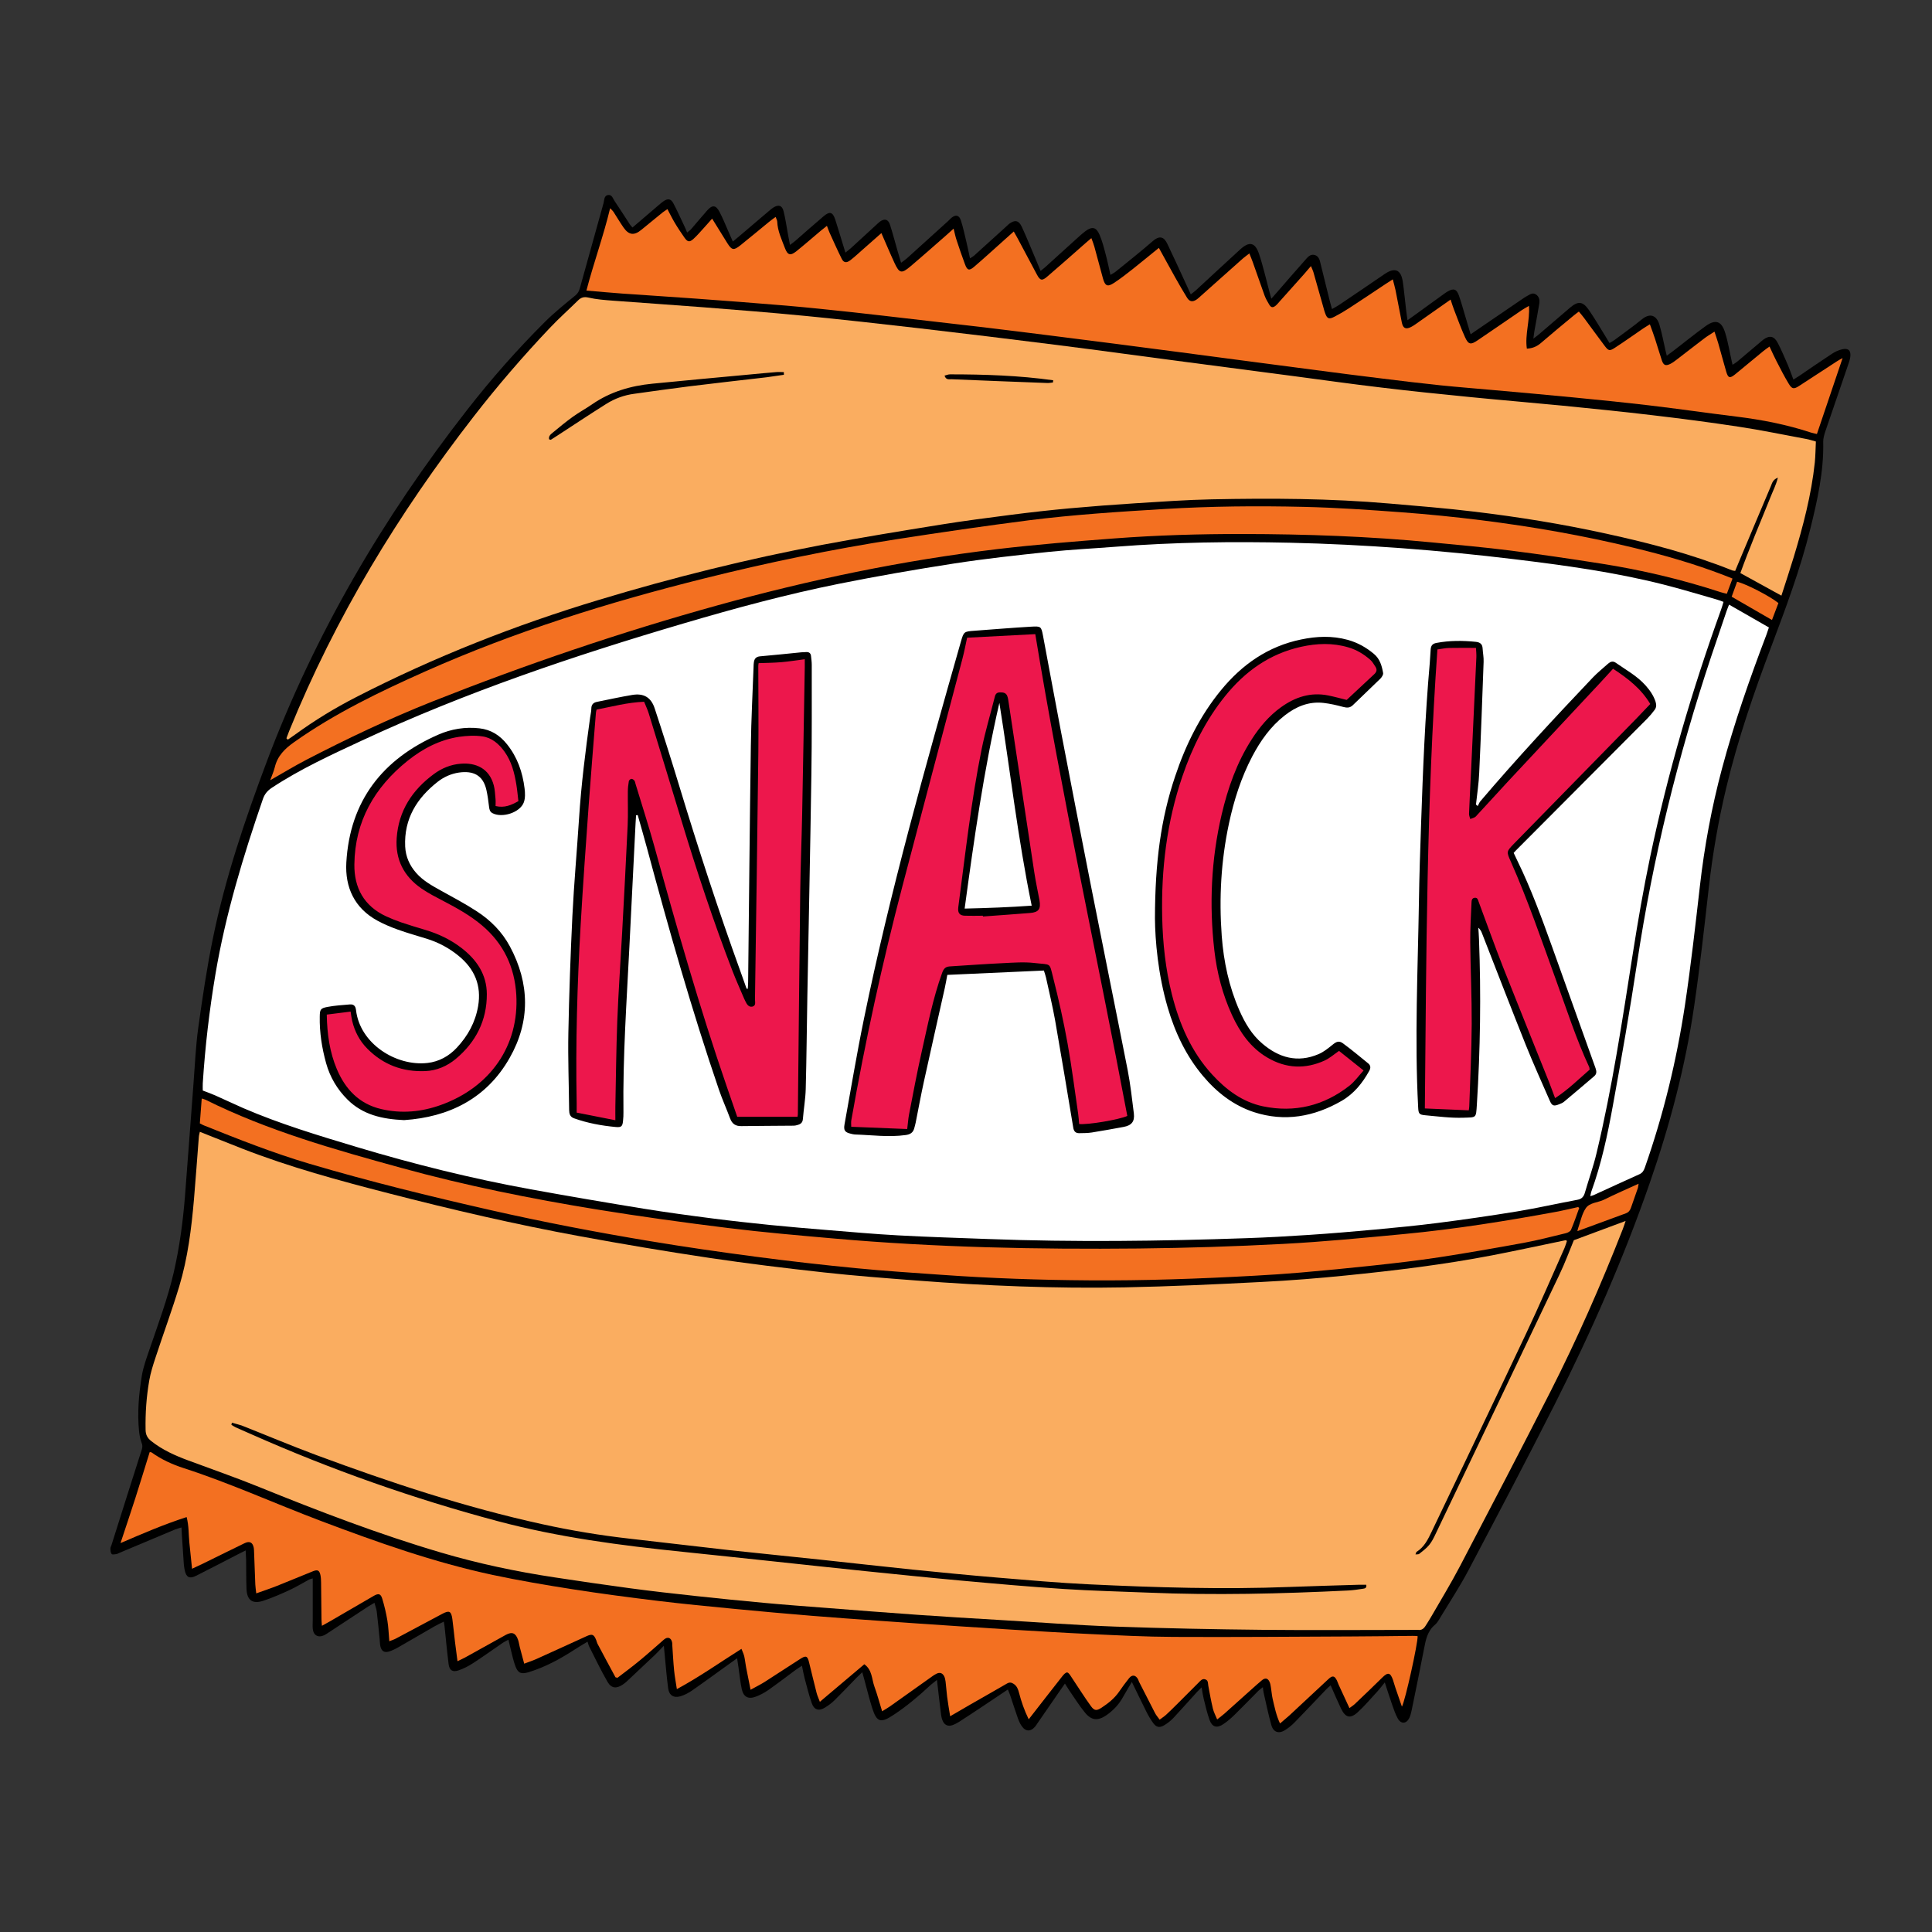
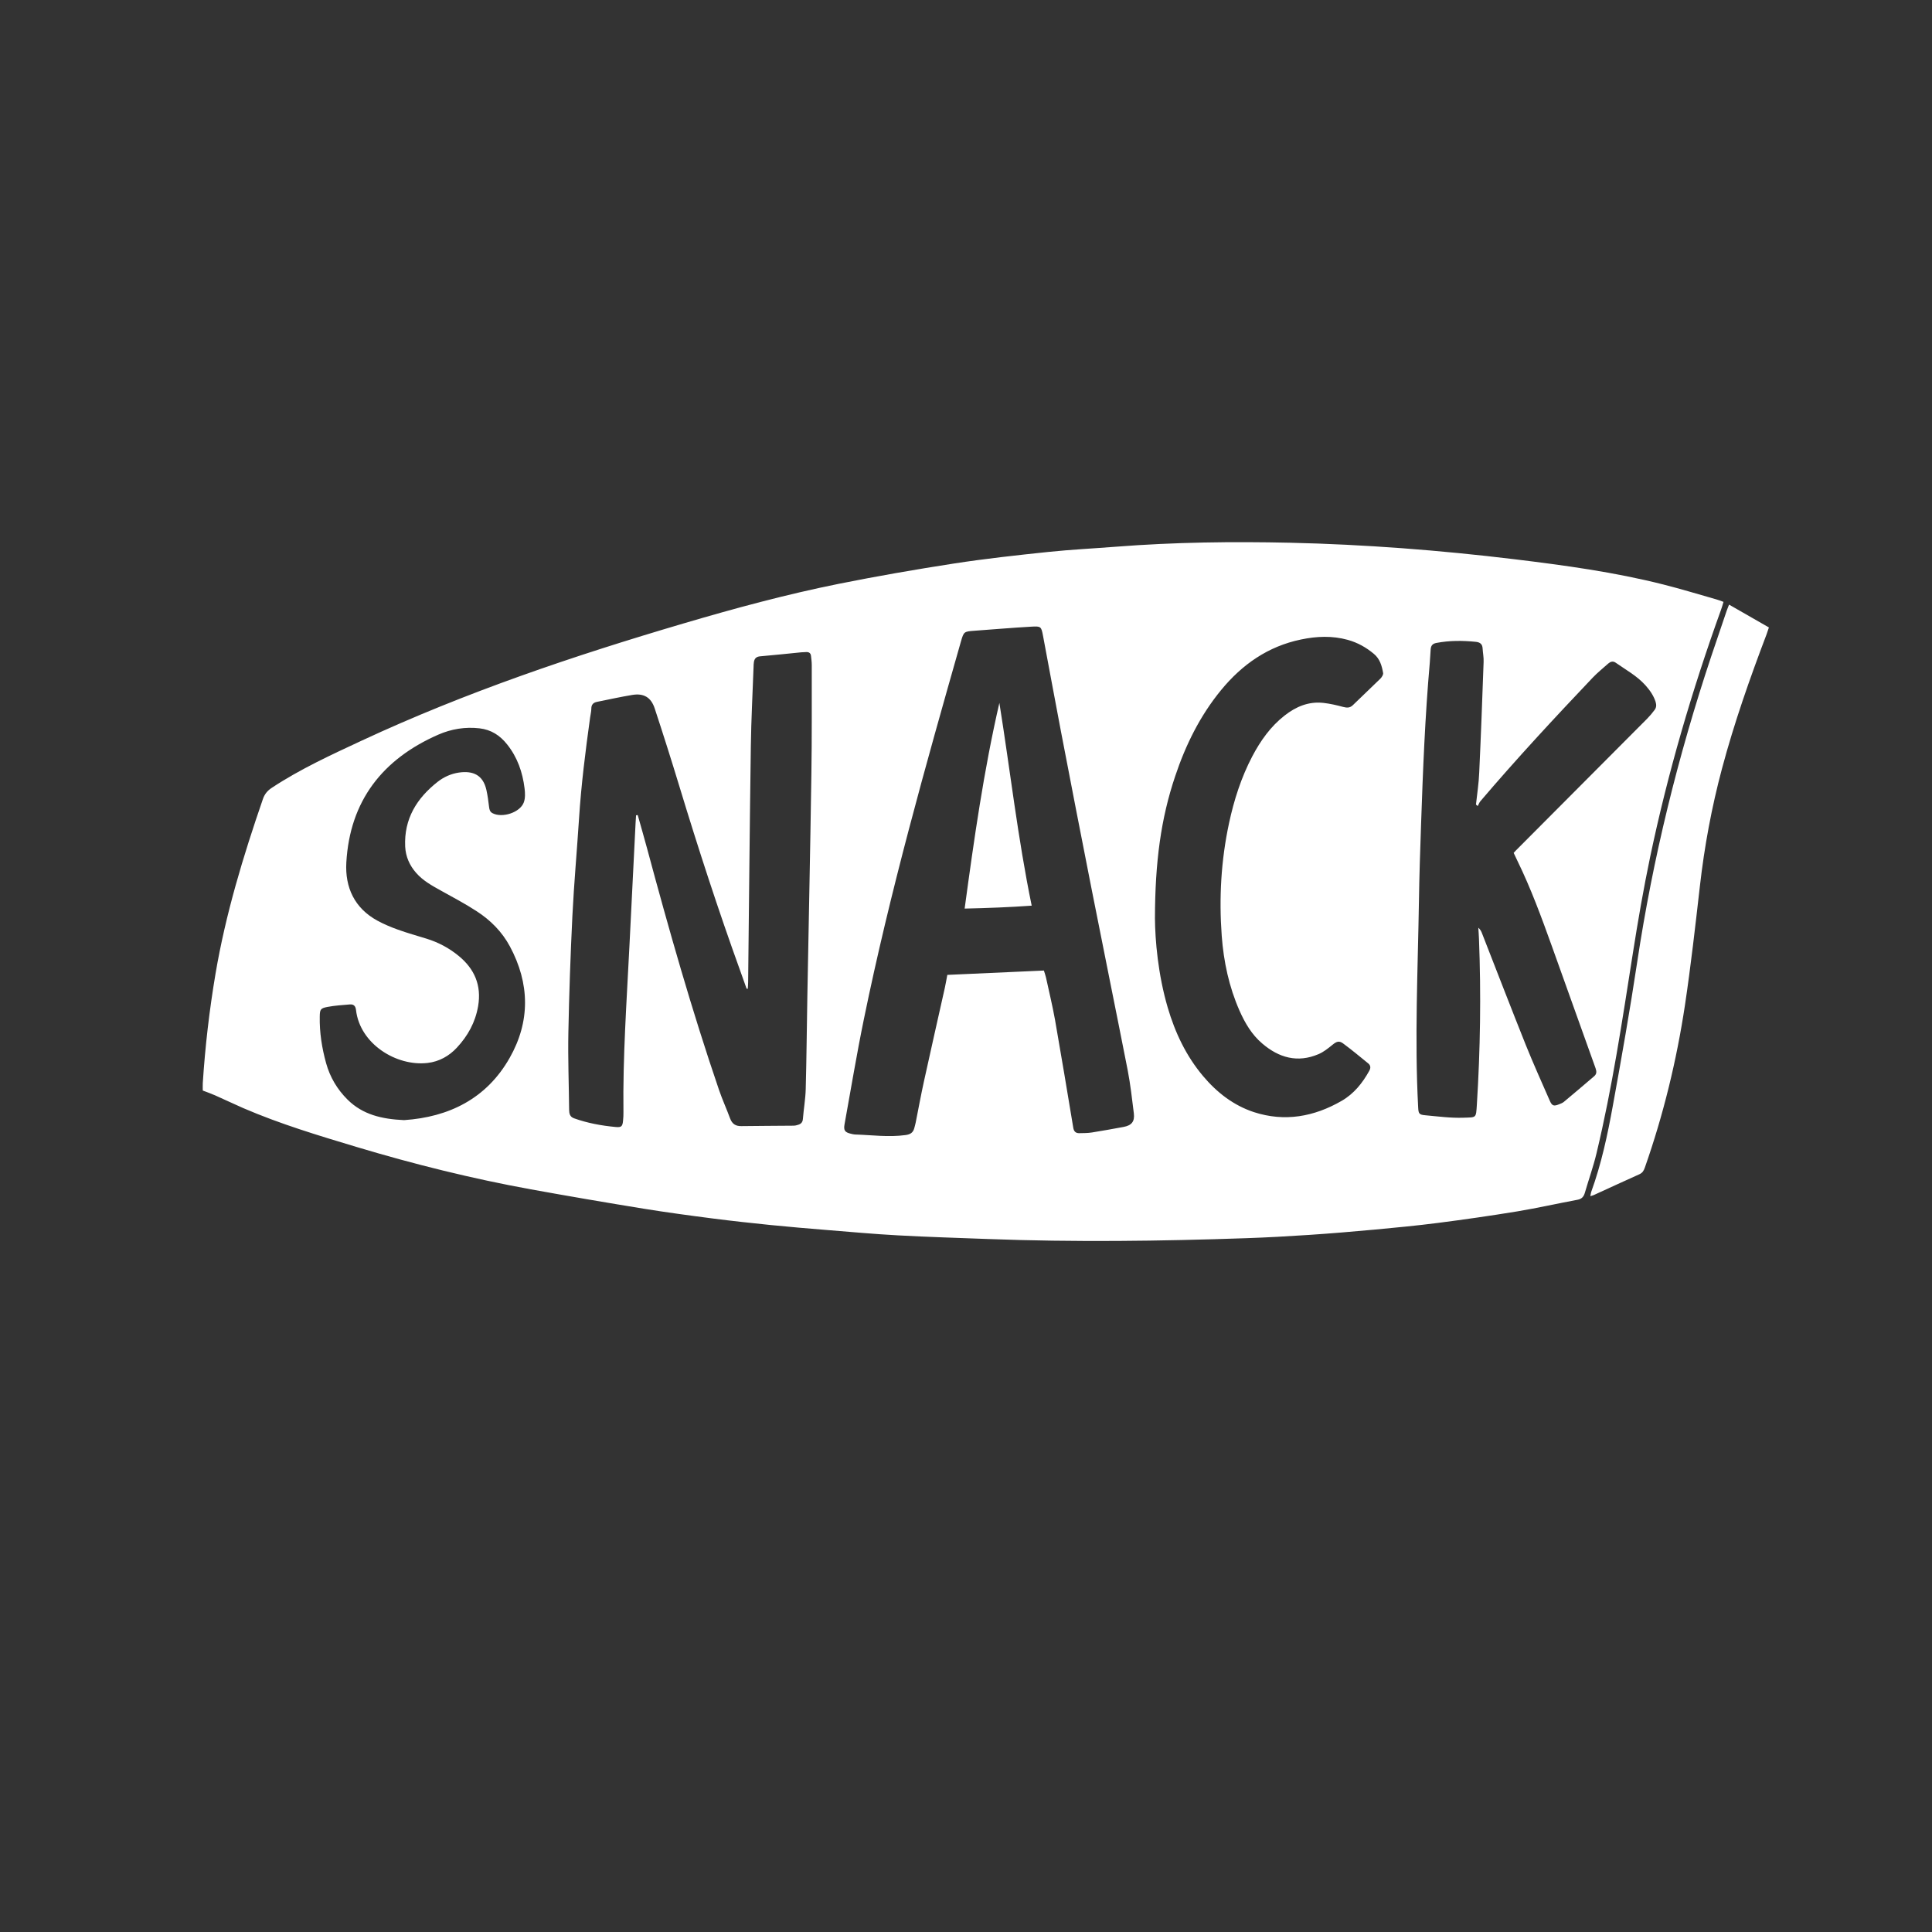
<svg xmlns="http://www.w3.org/2000/svg" width="350" zoomAndPan="magnify" viewBox="0 0 262.5 262.5" height="350" preserveAspectRatio="xMidYMid meet" version="1.0">
  <rect x="0" y="0" width="262.5" height="262.5" fill="#333333" stroke="none" />
  <defs>
    <clipPath id="bd5f51fe66">
-       <path d="M 15 26.199 L 251.547 26.199 L 251.547 235.801 L 15 235.801 Z M 15 26.199 " clip-rule="nonzero" />
-     </clipPath>
+       </clipPath>
  </defs>
  <g clip-path="url(#bd5f51fe66)">
-     <path fill="#000000" d="M 251.395 48.523 C 251.332 48.922 251.195 49.312 251.062 49.691 C 250.043 52.68 249.012 55.66 247.996 58.648 C 247.852 59.09 247.711 59.574 247.719 60.031 C 247.809 64.086 246.922 67.992 245.961 71.879 C 244.609 77.328 242.652 82.566 240.68 87.805 C 238.305 94.094 236.121 100.449 234.555 106.988 C 233.48 111.48 232.691 116.02 232.172 120.617 C 231.566 125.977 230.969 131.348 230.188 136.68 C 228.992 144.898 226.879 152.883 224.152 160.73 C 220.574 171.043 216.184 181.004 211.273 190.738 C 207.453 198.312 203.492 205.812 199.535 213.32 C 198.402 215.477 197.051 217.523 195.785 219.617 C 195.543 220.023 195.309 220.477 194.953 220.77 C 193.941 221.625 193.723 222.785 193.488 223.992 C 192.953 226.789 192.371 229.578 191.801 232.375 C 191.723 232.738 191.637 233.109 191.473 233.438 C 191.082 234.227 190.344 234.27 189.922 233.5 C 189.609 232.938 189.395 232.32 189.184 231.715 C 188.84 230.738 188.527 229.742 188.152 228.59 C 187.754 229.074 187.461 229.473 187.125 229.836 C 186.25 230.781 185.418 231.777 184.473 232.641 C 183.461 233.57 182.793 233.379 182.195 232.121 C 181.719 231.117 181.277 230.086 180.793 228.98 C 180.566 229.188 180.375 229.344 180.203 229.523 C 178.773 231.023 177.352 232.531 175.906 234.012 C 175.535 234.398 175.102 234.746 174.652 235.039 C 173.777 235.613 173.023 235.387 172.738 234.391 C 172.32 232.93 172.027 231.43 171.68 229.949 C 171.637 229.758 171.629 229.559 171.586 229.238 C 171.324 229.445 171.145 229.566 170.988 229.715 C 169.914 230.797 168.848 231.906 167.758 232.973 C 167.27 233.449 166.762 233.898 166.195 234.27 C 165.355 234.84 164.691 234.66 164.352 233.715 C 164.004 232.762 163.789 231.766 163.539 230.781 C 163.426 230.32 163.363 229.855 163.262 229.266 C 163.008 229.516 162.828 229.688 162.652 229.871 C 161.582 231.047 160.523 232.254 159.434 233.414 C 159.066 233.801 158.625 234.148 158.168 234.418 C 157.527 234.789 157.109 234.695 156.668 234.09 C 156.332 233.621 156.035 233.117 155.777 232.605 C 155.109 231.273 154.469 229.93 153.785 228.527 C 153.379 229.211 152.961 229.898 152.57 230.598 C 152.02 231.594 151.254 232.406 150.32 233.051 C 149.184 233.82 148.336 233.785 147.453 232.738 C 146.656 231.777 145.996 230.703 145.277 229.672 C 145.09 229.395 144.926 229.109 144.691 228.746 C 144.457 229.082 144.266 229.352 144.074 229.629 C 143.008 231.16 141.953 232.703 140.895 234.234 C 140.816 234.348 140.75 234.461 140.664 234.566 C 140.02 235.336 139.312 235.293 138.766 234.441 C 138.582 234.156 138.438 233.848 138.324 233.535 C 137.953 232.477 137.613 231.414 137.258 230.355 C 137.18 230.113 137.066 229.879 136.938 229.551 C 135.699 230.383 134.547 231.152 133.395 231.922 C 132.375 232.598 131.359 233.273 130.328 233.934 C 130.043 234.113 129.738 234.277 129.418 234.391 C 128.855 234.59 128.398 234.426 128.129 233.906 C 127.98 233.613 127.902 233.266 127.859 232.938 C 127.668 231.43 127.496 229.922 127.305 228.25 C 126.934 228.555 126.586 228.797 126.285 229.082 C 124.742 230.52 123.133 231.871 121.363 233.031 C 119.668 234.148 119.121 234 118.516 232.105 C 118.125 230.875 117.82 229.621 117.484 228.383 C 117.387 228.035 117.293 227.68 117.156 227.203 C 116.836 227.508 116.602 227.73 116.367 227.965 C 115.371 228.988 114.391 230.027 113.379 231.023 C 112.996 231.402 112.547 231.723 112.086 232.012 C 111.281 232.512 110.625 232.34 110.305 231.445 C 109.906 230.328 109.637 229.168 109.324 228.027 C 109.188 227.508 109.098 226.977 108.961 226.32 C 108.613 226.555 108.336 226.719 108.078 226.91 C 106.848 227.82 105.633 228.754 104.387 229.629 C 103.867 229.992 103.277 230.305 102.68 230.527 C 101.668 230.91 101.02 230.562 100.785 229.508 C 100.578 228.547 100.488 227.566 100.344 226.59 C 100.281 226.199 100.23 225.809 100.152 225.309 C 99.797 225.566 99.547 225.73 99.305 225.914 C 97.535 227.176 95.785 228.469 94.004 229.707 C 93.535 230.027 93.008 230.305 92.461 230.469 C 91.535 230.746 90.902 230.34 90.781 229.387 C 90.582 227.871 90.461 226.348 90.312 224.832 C 90.277 224.5 90.25 224.172 90.199 223.602 C 89.688 224.129 89.332 224.52 88.953 224.883 C 87.672 226.094 86.387 227.301 85.098 228.512 C 84.949 228.648 84.785 228.77 84.613 228.883 C 83.754 229.465 83.062 229.41 82.543 228.512 C 81.652 226.961 80.871 225.332 80.059 223.73 C 79.969 223.559 79.926 223.352 79.832 223.055 C 79.391 223.316 78.984 223.551 78.594 223.801 C 76.738 225.004 74.852 226.129 72.754 226.883 C 72.434 226.996 72.113 227.117 71.793 227.211 C 70.816 227.488 70.398 227.352 70.035 226.406 C 69.73 225.617 69.578 224.777 69.359 223.957 C 69.266 223.602 69.188 223.246 69.082 222.785 C 68.762 222.961 68.527 223.062 68.312 223.211 C 66.969 224.129 65.645 225.082 64.273 225.973 C 63.66 226.371 62.977 226.727 62.281 226.961 C 61.469 227.23 61.055 226.934 60.949 226.078 C 60.734 224.363 60.578 222.641 60.395 220.918 C 60.379 220.754 60.344 220.598 60.301 220.328 C 59.824 220.57 59.391 220.762 58.992 220.996 C 57.348 221.938 55.711 222.91 54.055 223.852 C 53.672 224.07 53.266 224.258 52.852 224.391 C 52.234 224.578 51.871 224.363 51.699 223.75 C 51.613 223.43 51.621 223.082 51.586 222.742 C 51.457 221.496 51.352 220.25 51.195 219.004 C 51.152 218.613 50.996 218.242 50.875 217.766 C 50.52 217.98 50.262 218.121 50.008 218.285 C 48.215 219.453 46.434 220.629 44.648 221.809 C 44.449 221.938 44.25 222.078 44.043 222.18 C 43.254 222.555 42.594 222.207 42.5 221.34 C 42.457 220.941 42.492 220.527 42.492 220.121 C 42.492 218.258 42.492 216.387 42.492 214.457 C 42.336 214.508 42.117 214.543 41.938 214.648 C 41.07 215.105 40.23 215.633 39.34 216.039 C 38.168 216.578 36.984 217.098 35.77 217.496 C 34.297 217.98 33.551 217.418 33.492 215.875 C 33.441 214.551 33.457 213.227 33.441 211.902 C 33.43 211.539 33.406 211.176 33.379 210.656 C 32.953 210.863 32.633 211.02 32.324 211.184 C 30.426 212.16 28.527 213.156 26.625 214.109 C 25.738 214.551 25.289 214.293 25.098 213.34 C 25.047 213.07 24.996 212.801 24.977 212.535 C 24.883 211.219 24.797 209.891 24.711 208.566 C 24.691 208.266 24.684 207.961 24.656 207.535 C 24.328 207.641 24.051 207.703 23.781 207.812 C 21.219 208.887 18.656 209.961 16.09 211.043 C 15.996 211.086 15.91 211.156 15.812 211.156 C 15.59 211.176 15.27 211.254 15.172 211.141 C 15.023 210.965 15.008 210.664 15 210.41 C 14.992 210.258 15.094 210.09 15.148 209.926 C 16.516 205.598 17.883 201.258 19.27 196.93 C 19.363 196.617 19.375 196.383 19.254 196.07 C 19.062 195.578 18.957 195.031 18.898 194.504 C 18.637 191.949 18.863 189.41 19.277 186.891 C 19.484 185.66 19.93 184.469 20.336 183.281 C 21.504 179.844 22.777 176.449 23.602 172.898 C 24.387 169.484 24.855 166.02 25.133 162.531 C 25.531 157.457 25.895 152.375 26.285 147.297 C 26.484 144.727 26.59 142.137 26.945 139.59 C 27.508 135.531 28.113 131.461 28.938 127.441 C 30.617 119.25 33.293 111.344 36.23 103.523 C 42.777 86.125 52.07 70.285 63.488 55.668 C 66.77 51.461 70.297 47.457 74.082 43.691 C 75.355 42.426 76.766 41.301 78.16 40.156 C 78.508 39.871 78.672 39.559 78.785 39.16 C 79.848 35.309 80.922 31.445 82.004 27.594 C 82.117 27.195 82.051 26.613 82.586 26.5 C 83.141 26.398 83.27 26.969 83.504 27.316 C 84.207 28.355 84.883 29.418 85.566 30.469 C 85.668 30.633 85.816 30.77 85.938 30.91 C 87.152 29.871 88.336 28.855 89.523 27.844 C 89.73 27.672 89.941 27.488 90.164 27.332 C 90.762 26.934 91.16 26.996 91.5 27.645 C 92.02 28.633 92.477 29.652 92.961 30.668 C 93.094 30.934 93.207 31.223 93.359 31.594 C 93.578 31.41 93.77 31.289 93.906 31.133 C 94.645 30.285 95.344 29.418 96.098 28.578 C 96.781 27.816 97.258 27.852 97.742 28.754 C 98.188 29.586 98.539 30.477 98.922 31.344 C 99.129 31.801 99.328 32.27 99.57 32.824 C 99.98 32.484 100.316 32.207 100.645 31.922 C 101.938 30.824 103.234 29.723 104.527 28.621 C 104.707 28.469 104.891 28.312 105.09 28.191 C 105.781 27.758 106.266 27.902 106.465 28.699 C 106.719 29.715 106.863 30.762 107.055 31.793 C 107.141 32.25 107.227 32.711 107.332 33.281 C 107.625 33.059 107.844 32.91 108.043 32.738 C 109.324 31.621 110.59 30.492 111.887 29.395 C 112.738 28.668 113.145 28.797 113.492 29.852 C 113.734 30.598 113.957 31.344 114.184 32.086 C 114.398 32.797 114.617 33.508 114.867 34.32 C 115.172 34.078 115.406 33.898 115.621 33.707 C 116.746 32.676 117.875 31.645 119 30.605 C 119.172 30.441 119.348 30.277 119.535 30.129 C 120.176 29.645 120.688 29.773 120.93 30.555 C 121.305 31.715 121.605 32.902 121.945 34.07 C 122.094 34.582 122.246 35.094 122.43 35.699 C 122.758 35.457 123.012 35.293 123.227 35.094 C 125.098 33.41 126.961 31.723 128.82 30.035 C 128.969 29.895 129.098 29.738 129.254 29.609 C 129.844 29.117 130.32 29.211 130.562 29.965 C 130.867 30.934 131.082 31.93 131.316 32.918 C 131.48 33.609 131.621 34.305 131.793 35.102 C 132.027 34.945 132.227 34.848 132.383 34.703 C 133.793 33.43 135.207 32.148 136.609 30.875 C 136.758 30.734 136.902 30.59 137.059 30.457 C 137.855 29.828 138.41 29.906 138.836 30.824 C 139.5 32.27 140.098 33.75 140.723 35.223 C 140.93 35.723 141.141 36.227 141.383 36.805 C 141.613 36.617 141.824 36.477 142.004 36.305 C 143.547 34.918 145.07 33.523 146.613 32.129 C 146.891 31.879 147.176 31.637 147.469 31.41 C 148.371 30.746 148.941 30.84 149.383 31.871 C 149.773 32.762 150.008 33.73 150.258 34.676 C 150.484 35.523 150.656 36.383 150.875 37.352 C 151.176 37.172 151.402 37.059 151.594 36.902 C 153.281 35.535 154.988 34.184 156.625 32.762 C 157.641 31.879 158.203 32.277 158.617 33.152 C 159.527 35.047 160.395 36.961 161.277 38.875 C 161.434 39.215 161.59 39.551 161.789 39.992 C 162.039 39.793 162.254 39.656 162.438 39.484 C 164.465 37.621 166.473 35.742 168.508 33.887 C 169.738 32.762 170.527 32.91 171.055 34.477 C 171.629 36.176 172.016 37.934 172.484 39.672 C 172.555 39.934 172.625 40.184 172.738 40.582 C 173.031 40.246 173.246 40.004 173.465 39.758 C 174.738 38.297 175.992 36.832 177.285 35.387 C 177.629 34.996 178.004 34.469 178.637 34.648 C 179.242 34.824 179.328 35.43 179.457 35.957 C 179.855 37.57 180.246 39.188 180.652 40.797 C 180.738 41.152 180.844 41.516 180.973 41.992 C 181.348 41.777 181.676 41.613 181.969 41.414 C 184.023 40.027 186.074 38.641 188.121 37.238 C 189.523 36.277 190.371 36.625 190.605 38.332 C 190.789 39.605 190.898 40.895 191.055 42.176 C 191.098 42.574 191.168 42.965 191.238 43.508 C 191.617 43.242 191.887 43.051 192.148 42.859 C 193.5 41.883 194.84 40.91 196.191 39.934 C 196.355 39.812 196.531 39.699 196.703 39.594 C 197.516 39.129 197.914 39.266 198.234 40.184 C 198.523 41.016 198.758 41.871 199.008 42.711 C 199.266 43.586 199.527 44.461 199.812 45.422 C 200.141 45.199 200.383 45.035 200.617 44.867 C 202.75 43.414 204.879 41.961 207.012 40.504 C 207.176 40.391 207.355 40.289 207.531 40.191 C 207.887 39.992 208.242 39.734 208.664 39.992 C 209.133 40.289 209.219 40.766 209.141 41.25 C 208.934 42.523 208.691 43.785 208.465 45.059 C 208.422 45.32 208.387 45.586 208.336 46.012 C 208.648 45.77 208.855 45.633 209.047 45.465 C 210.465 44.254 211.879 43.031 213.301 41.82 C 214.406 40.875 215.047 40.91 215.891 42.133 C 216.773 43.414 217.551 44.773 218.375 46.098 C 218.461 46.238 218.547 46.383 218.68 46.609 C 218.922 46.461 219.145 46.352 219.352 46.203 C 220.609 45.266 221.883 44.367 223.094 43.379 C 224.18 42.496 225.078 42.816 225.469 44.133 C 225.816 45.301 226.031 46.504 226.309 47.699 C 226.344 47.855 226.387 48.012 226.465 48.332 C 226.855 48.039 227.176 47.812 227.477 47.578 C 228.906 46.48 230.301 45.344 231.758 44.297 C 233.09 43.344 233.906 43.613 234.398 45.215 C 234.789 46.473 234.996 47.789 235.289 49.078 C 235.316 49.207 235.352 49.336 235.402 49.562 C 235.664 49.379 235.898 49.258 236.086 49.094 C 237.102 48.246 238.105 47.379 239.121 46.531 C 239.273 46.402 239.422 46.262 239.586 46.141 C 240.418 45.543 241.023 45.633 241.52 46.551 C 242.055 47.562 242.496 48.637 242.957 49.691 C 243.207 50.281 243.406 50.887 243.668 51.57 C 243.953 51.391 244.176 51.262 244.387 51.121 C 245.902 50.09 247.41 49.051 248.941 48.047 C 249.355 47.777 249.844 47.555 250.328 47.449 C 251.148 47.27 251.516 47.648 251.395 48.523 Z M 251.395 48.523 " fill-opacity="1" fill-rule="nonzero" />
-   </g>
-   <path fill="#faad60" d="M 27.152 153.777 C 29.102 154.547 30.98 155.309 32.867 156.047 C 39.355 158.582 46.07 160.402 52.797 162.133 C 61.398 164.352 70.062 166.367 78.801 167.969 C 84.641 169.043 90.496 170.031 96.359 170.906 C 101.52 171.676 106.719 172.309 111.906 172.879 C 116.09 173.34 120.289 173.66 124.484 173.98 C 133.906 174.707 143.34 175.09 152.781 174.914 C 158.992 174.793 165.199 174.5 171.41 174.18 C 175.238 173.988 179.066 173.684 182.887 173.297 C 189.539 172.629 196.176 171.824 202.75 170.559 C 206.074 169.918 209.391 169.191 212.711 168.508 C 212.734 168.496 212.762 168.531 212.902 168.602 C 212.797 168.914 212.703 169.262 212.562 169.582 C 210.84 173.453 209.168 177.355 207.355 181.184 C 203.113 190.172 198.801 199.137 194.52 208.109 C 194.02 209.156 193.516 210.195 192.477 210.844 C 192.406 210.887 192.398 211.008 192.32 211.199 C 192.547 211.176 192.734 211.207 192.832 211.121 C 193.301 210.742 193.801 210.379 194.184 209.91 C 194.547 209.469 194.805 208.941 195.051 208.422 C 200.672 196.668 206.301 184.91 211.895 173.141 C 212.641 171.582 213.238 169.953 213.836 168.508 C 216.191 167.633 218.434 166.793 220.871 165.891 C 220.715 166.34 220.617 166.68 220.488 167 C 217.543 174.523 214.297 181.922 210.633 189.125 C 206.602 197.051 202.48 204.93 198.359 212.812 C 197.129 215.156 195.75 217.418 194.426 219.711 C 194.191 220.129 193.922 220.52 193.672 220.926 C 193.438 221.297 193.133 221.523 192.668 221.453 C 192.598 221.445 192.527 221.453 192.461 221.453 C 185.531 221.453 178.602 221.516 171.672 221.445 C 164.949 221.375 158.219 221.246 151.5 221.004 C 146.207 220.812 140.922 220.406 135.629 220.094 C 132 219.879 128.371 219.668 124.75 219.41 C 120.586 219.117 116.418 218.793 112.262 218.465 C 109.453 218.25 106.641 218.043 103.832 217.781 C 100.723 217.496 97.613 217.184 94.512 216.848 C 91.543 216.527 88.578 216.195 85.617 215.797 C 82.188 215.34 78.766 214.836 75.344 214.316 C 70.141 213.531 65.004 212.445 59.953 210.957 C 51.516 208.473 43.324 205.328 35.18 202.027 C 32.012 200.738 28.77 199.621 25.566 198.426 C 23.781 197.762 22.051 196.996 20.543 195.793 C 20.031 195.387 19.789 194.945 19.781 194.254 C 19.738 192 19.895 189.766 20.281 187.559 C 20.465 186.492 20.801 185.453 21.141 184.422 C 22.195 181.203 23.375 178.016 24.355 174.77 C 25.516 170.922 26.008 166.938 26.355 162.945 C 26.598 160.141 26.789 157.328 27.012 154.52 C 27.023 154.27 27.102 154.02 27.152 153.777 Z M 31.508 193.301 C 31.48 193.395 31.457 193.492 31.438 193.586 C 31.629 193.699 31.812 193.836 32.02 193.934 C 32.73 194.254 33.449 194.555 34.16 194.875 C 44.996 199.684 56.141 203.613 67.602 206.672 C 75.891 208.879 84.363 209.988 92.867 210.855 C 96.922 211.27 100.965 211.711 105.02 212.137 C 109.203 212.578 113.387 213.043 117.57 213.469 C 121.895 213.91 126.215 214.359 130.535 214.75 C 135.207 215.176 139.867 215.59 144.543 215.895 C 148.336 216.145 152.141 216.23 155.941 216.387 C 165.012 216.77 174.07 216.543 183.141 216.102 C 183.816 216.066 184.492 215.973 185.156 215.867 C 185.398 215.832 185.73 215.797 185.633 215.32 C 185.305 215.32 184.965 215.312 184.637 215.32 C 181.512 215.418 178.391 215.496 175.266 215.617 C 166.164 215.973 157.059 215.695 147.973 215.262 C 143.805 215.062 139.641 214.691 135.484 214.344 C 131.629 214.023 127.773 213.641 123.93 213.254 C 119.777 212.828 115.629 212.352 111.48 211.91 C 107.367 211.469 103.242 211.07 99.129 210.621 C 94.609 210.117 90.098 209.57 85.582 209.062 C 81.562 208.609 77.59 207.953 73.648 207.086 C 63.191 204.793 53.059 201.441 43.047 197.727 C 39.617 196.453 36.238 195.023 32.832 193.68 C 32.391 193.535 31.941 193.43 31.508 193.301 Z M 38.914 100.316 C 39.043 99.98 39.164 99.633 39.297 99.305 C 45.574 83.84 54.16 69.73 64.371 56.578 C 67.629 52.387 71.082 48.375 74.73 44.531 C 75.941 43.25 77.27 42.07 78.523 40.832 C 78.941 40.418 79.328 40.289 79.961 40.434 C 81.043 40.688 82.18 40.766 83.289 40.852 C 87.352 41.164 91.414 41.422 95.477 41.742 C 100.074 42.105 104.684 42.461 109.273 42.91 C 114.504 43.422 119.734 44.004 124.957 44.609 C 131.125 45.328 137.293 46.074 143.453 46.852 C 149.41 47.605 155.359 48.43 161.312 49.207 C 166.152 49.848 171.004 50.473 175.848 51.113 C 179.777 51.633 183.711 52.188 187.652 52.652 C 191.695 53.141 195.75 53.555 199.797 53.953 C 203.953 54.367 208.109 54.707 212.27 55.113 C 216.355 55.52 220.445 55.926 224.516 56.414 C 228.422 56.871 232.328 57.383 236.219 57.973 C 239.301 58.438 242.359 59.078 245.426 59.645 C 245.824 59.711 246.203 59.852 246.723 59.988 C 246.672 60.957 246.672 61.895 246.578 62.828 C 246.109 67.238 244.984 71.5 243.703 75.723 C 243.172 77.473 242.594 79.207 242.039 80.93 C 240.16 79.898 238.367 78.91 236.461 77.863 C 236.754 77.066 237.066 76.219 237.395 75.379 C 237.742 74.496 238.09 73.609 238.445 72.727 C 238.789 71.879 239.137 71.031 239.484 70.184 C 239.84 69.297 240.211 68.426 240.559 67.539 C 240.879 66.719 241.301 65.93 241.562 64.898 C 240.879 65.16 240.781 65.625 240.625 66.008 C 239.164 69.445 237.727 72.883 236.277 76.32 C 236.105 76.73 235.941 77.129 235.758 77.57 C 235.602 77.543 235.465 77.543 235.352 77.5 C 229.824 75.273 224.09 73.793 218.289 72.52 C 212.32 71.203 206.293 70.234 200.227 69.508 C 196.426 69.047 192.598 68.746 188.777 68.414 C 180.75 67.715 172.691 67.68 164.645 67.844 C 161.184 67.914 157.727 68.164 154.27 68.379 C 151.289 68.57 148.312 68.797 145.332 69.066 C 142.699 69.309 140.066 69.602 137.441 69.938 C 134.211 70.355 130.98 70.77 127.766 71.289 C 122.438 72.148 117.121 73.012 111.82 74.008 C 101.555 75.949 91.422 78.469 81.418 81.492 C 70.027 84.922 58.992 89.27 48.406 94.707 C 45.504 96.195 42.727 97.887 40.082 99.816 C 39.762 100.051 39.426 100.273 39.098 100.5 C 39.043 100.43 38.984 100.371 38.914 100.316 Z M 106.508 50.922 C 106.508 50.801 106.5 50.68 106.5 50.559 C 106.156 50.559 105.801 50.523 105.453 50.559 C 104.266 50.652 103.09 50.766 101.902 50.879 C 97.465 51.285 93.039 51.703 88.625 52.133 C 85.68 52.422 82.906 53.234 80.438 54.941 C 79.57 55.539 78.645 56.039 77.789 56.656 C 76.852 57.332 75.969 58.066 75.078 58.801 C 74.809 59.02 74.504 59.27 74.609 59.695 C 74.73 59.719 74.809 59.766 74.852 59.746 C 75.137 59.574 75.422 59.383 75.707 59.199 C 77.926 57.754 80.125 56.293 82.371 54.879 C 83.523 54.152 84.805 53.684 86.172 53.504 C 88.691 53.156 91.215 52.793 93.734 52.48 C 97.199 52.047 100.68 51.668 104.145 51.262 C 104.926 51.156 105.711 51.035 106.508 50.922 Z M 143.062 51.969 C 143.07 51.867 143.086 51.762 143.098 51.668 C 138.445 51.016 133.758 50.863 129.074 50.863 C 128.832 50.863 128.598 50.973 128.336 51.035 C 128.527 51.66 128.969 51.52 129.297 51.527 C 133.629 51.711 137.969 51.875 142.301 52.039 C 142.551 52.047 142.801 51.996 143.062 51.969 Z M 143.062 51.969 " fill-opacity="1" fill-rule="nonzero" />
-   <path fill="#f37021" d="M 157.457 33.68 C 158.238 35.09 158.945 36.398 159.676 37.699 C 160.188 38.617 160.715 39.527 161.27 40.426 C 161.605 40.98 161.996 41.066 162.531 40.73 C 162.785 40.566 163 40.34 163.234 40.141 C 165.113 38.469 166.984 36.797 168.863 35.125 C 169.117 34.91 169.383 34.719 169.75 34.434 C 169.93 34.895 170.086 35.258 170.215 35.621 C 170.754 37.117 171.266 38.633 171.809 40.133 C 171.973 40.574 172.207 40.988 172.449 41.387 C 172.711 41.82 172.961 41.836 173.352 41.508 C 173.535 41.352 173.68 41.164 173.836 40.988 C 174.945 39.75 176.055 38.512 177.164 37.266 C 177.457 36.938 177.734 36.598 178.117 36.156 C 178.281 36.547 178.383 36.746 178.445 36.953 C 178.914 38.582 179.371 40.219 179.832 41.848 C 179.891 42.07 179.953 42.305 180.039 42.531 C 180.316 43.32 180.566 43.422 181.328 43.023 C 181.988 42.68 182.637 42.305 183.262 41.898 C 184.941 40.809 186.594 39.691 188.266 38.582 C 188.543 38.398 188.828 38.219 189.238 37.957 C 189.375 38.496 189.504 38.938 189.602 39.387 C 189.895 40.852 190.18 42.312 190.457 43.777 C 190.613 44.602 190.988 44.809 191.738 44.418 C 192.156 44.203 192.535 43.898 192.926 43.629 C 194.285 42.68 195.648 41.727 197.094 40.703 C 197.266 41.223 197.387 41.641 197.543 42.035 C 198.039 43.301 198.488 44.582 199.051 45.812 C 199.52 46.836 199.828 46.879 200.781 46.227 C 202.773 44.879 204.758 43.508 206.75 42.148 C 207.027 41.961 207.324 41.805 207.738 41.562 C 207.887 43.57 207.176 45.441 207.453 47.371 C 208.25 47.328 208.82 47.07 209.359 46.609 C 210.82 45.344 212.32 44.117 213.809 42.879 C 214.02 42.703 214.234 42.547 214.52 42.332 C 214.77 42.645 215.016 42.91 215.23 43.207 C 216.156 44.461 217.074 45.727 218.012 46.973 C 218.547 47.684 218.688 47.727 219.43 47.242 C 220.715 46.41 221.953 45.52 223.215 44.66 C 223.492 44.469 223.781 44.305 224.168 44.062 C 224.43 44.781 224.664 45.406 224.871 46.039 C 225.184 47.008 225.469 47.988 225.789 48.949 C 226.016 49.633 226.301 49.754 226.934 49.449 C 227.262 49.285 227.566 49.051 227.859 48.828 C 229.098 47.875 230.328 46.914 231.574 45.969 C 231.973 45.664 232.406 45.414 232.945 45.059 C 233.133 45.648 233.309 46.117 233.445 46.594 C 233.82 47.898 234.164 49.207 234.547 50.516 C 234.797 51.371 235.039 51.441 235.75 50.863 C 237.039 49.805 238.312 48.738 239.605 47.684 C 239.828 47.492 240.082 47.336 240.426 47.086 C 240.766 47.805 241.043 48.445 241.371 49.07 C 241.898 50.09 242.418 51.121 243.016 52.109 C 243.492 52.898 243.727 52.906 244.5 52.402 C 246.203 51.293 247.91 50.176 249.617 49.07 C 249.832 48.93 250.066 48.809 250.352 48.652 C 249.184 52.117 248.031 55.504 246.863 58.969 C 246.613 58.906 246.324 58.855 246.047 58.77 C 242.75 57.684 239.363 57.027 235.922 56.602 C 231.949 56.117 227.988 55.539 224.012 55.07 C 220.504 54.656 216.996 54.316 213.48 53.969 C 210.035 53.633 206.586 53.328 203.141 53.02 C 200.637 52.793 198.133 52.602 195.637 52.344 C 192.969 52.066 190.312 51.746 187.652 51.414 C 184.723 51.062 181.797 50.68 178.867 50.297 C 175.508 49.867 172.141 49.414 168.777 48.973 C 165.953 48.602 163.129 48.23 160.309 47.855 C 157.414 47.477 154.52 47.094 151.629 46.723 C 148.699 46.34 145.773 45.977 142.844 45.605 C 139.777 45.223 136.723 44.836 133.656 44.469 C 130.449 44.09 127.254 43.734 124.051 43.363 C 121.32 43.051 118.594 42.723 115.855 42.426 C 112.852 42.105 109.852 41.785 106.84 41.527 C 102.75 41.18 98.652 40.875 94.555 40.574 C 91.238 40.332 87.922 40.125 84.594 39.891 C 83.012 39.777 81.426 39.629 79.676 39.48 C 80.664 35.699 81.98 32.113 82.898 28.293 C 83.09 28.5 83.254 28.633 83.367 28.805 C 83.832 29.516 84.25 30.25 84.742 30.945 C 85.453 31.957 86.18 32.016 87.125 31.238 C 88.094 30.434 89.066 29.645 90.043 28.855 C 90.227 28.711 90.426 28.598 90.684 28.414 C 91.031 29.066 91.324 29.672 91.664 30.242 C 92.078 30.945 92.531 31.621 92.996 32.285 C 93.414 32.883 93.684 32.945 94.219 32.461 C 94.746 31.984 95.207 31.43 95.684 30.91 C 96.047 30.512 96.395 30.113 96.758 29.707 C 97.477 30.875 98.152 31.965 98.836 33.059 C 99.434 34 99.691 34.051 100.594 33.332 C 101.895 32.293 103.168 31.23 104.457 30.172 C 104.742 29.938 105.035 29.73 105.383 29.473 C 105.48 29.738 105.59 29.93 105.602 30.113 C 105.652 31.402 106.207 32.535 106.648 33.707 C 107.012 34.676 107.395 34.789 108.223 34.121 C 109.332 33.23 110.406 32.285 111.5 31.367 C 111.758 31.152 112.02 30.953 112.355 30.684 C 112.496 31.055 112.598 31.367 112.738 31.672 C 113.273 32.84 113.793 34.02 114.367 35.168 C 114.633 35.707 115.016 35.758 115.543 35.352 C 116.133 34.895 116.68 34.383 117.242 33.887 C 118.074 33.152 118.914 32.414 119.754 31.672 C 120.375 33.082 120.93 34.426 121.539 35.734 C 122.195 37.152 122.492 37.215 123.695 36.199 C 125.355 34.797 126.977 33.352 128.613 31.922 C 128.891 31.68 129.16 31.43 129.566 31.066 C 129.723 31.688 129.816 32.172 129.973 32.633 C 130.336 33.723 130.703 34.824 131.109 35.898 C 131.422 36.738 131.672 36.824 132.348 36.254 C 133.742 35.059 135.094 33.82 136.461 32.598 C 136.867 32.234 137.266 31.879 137.742 31.453 C 137.941 31.809 138.098 32.086 138.254 32.363 C 139.129 34.008 140.004 35.664 140.887 37.309 C 141.32 38.121 141.582 38.191 142.273 37.594 C 143.93 36.184 145.547 34.738 147.184 33.301 C 147.504 33.012 147.836 32.734 148.285 32.355 C 148.457 32.84 148.598 33.168 148.691 33.516 C 149.09 34.953 149.461 36.398 149.859 37.836 C 150.148 38.867 150.477 39.023 151.367 38.434 C 152.25 37.863 153.074 37.203 153.906 36.555 C 155.039 35.656 156.191 34.703 157.457 33.68 Z M 192.613 222.301 C 192.391 222.285 192.156 222.258 191.922 222.266 C 189.203 222.293 186.492 222.336 183.77 222.344 C 175.656 222.379 167.539 222.449 159.422 222.406 C 155.656 222.391 151.887 222.191 148.121 222.016 C 144.527 221.852 140.93 221.625 137.336 221.41 C 135.031 221.273 132.727 221.125 130.426 220.969 C 126.77 220.727 123.105 220.477 119.449 220.215 C 116.402 220 113.352 219.789 110.312 219.539 C 106.828 219.254 103.348 218.941 99.867 218.605 C 96.348 218.266 92.84 217.93 89.332 217.504 C 85.496 217.035 81.66 216.535 77.84 215.938 C 74.191 215.367 70.539 214.75 66.926 213.98 C 58.949 212.273 51.281 209.547 43.66 206.672 C 37.406 204.316 31.328 201.535 24.961 199.473 C 23.41 198.973 21.93 198.297 20.586 197.336 C 20.516 197.293 20.402 197.309 20.336 197.301 C 19.695 199.371 19.07 201.414 18.422 203.449 C 17.77 205.484 17.086 207.504 16.375 209.66 C 19.406 208.352 22.266 207.121 25.359 206.125 C 25.672 207.336 25.617 208.48 25.73 209.598 C 25.844 210.742 25.965 211.875 26.094 213.148 C 26.711 212.855 27.195 212.637 27.672 212.402 C 29.535 211.496 31.379 210.566 33.242 209.668 C 33.926 209.34 34.34 209.57 34.48 210.309 C 34.516 210.508 34.516 210.715 34.523 210.914 C 34.574 212.371 34.625 213.832 34.688 215.289 C 34.703 215.645 34.766 215.988 34.816 216.492 C 35.855 216.117 36.75 215.824 37.625 215.477 C 39.262 214.828 40.891 214.137 42.527 213.484 C 43.168 213.234 43.391 213.355 43.539 214.008 C 43.609 214.336 43.617 214.68 43.625 215.02 C 43.652 216.684 43.66 218.344 43.68 220.008 C 43.68 220.258 43.711 220.52 43.738 220.898 C 44.18 220.656 44.5 220.484 44.812 220.301 C 46.805 219.141 48.797 217.973 50.797 216.82 C 51.438 216.457 51.734 216.535 51.941 217.227 C 52.234 218.199 52.469 219.191 52.633 220.188 C 52.781 221.082 52.809 222 52.895 222.996 C 53.242 222.855 53.527 222.77 53.785 222.633 C 55.883 221.523 57.977 220.406 60.074 219.281 C 61.027 218.77 61.312 218.883 61.461 219.98 C 61.598 221.02 61.703 222.066 61.824 223.117 C 61.93 223.938 62.039 224.762 62.16 225.707 C 62.605 225.488 62.906 225.359 63.191 225.203 C 65.027 224.18 66.863 223.152 68.711 222.137 C 69.578 221.66 70.07 221.867 70.391 222.812 C 70.504 223.133 70.539 223.473 70.625 223.801 C 70.805 224.512 70.996 225.219 71.223 226.043 C 71.855 225.801 72.367 225.637 72.859 225.418 C 75.145 224.391 77.422 223.34 79.711 222.301 C 80.465 221.965 80.688 222.059 81.008 222.84 C 81.07 222.996 81.098 223.168 81.176 223.324 C 81.98 224.848 82.801 226.363 83.617 227.879 C 83.633 227.914 83.738 227.914 83.902 227.957 C 84.898 227.195 85.965 226.406 86.977 225.566 C 88.078 224.656 89.133 223.703 90.207 222.77 C 90.703 222.344 91.168 222.492 91.316 223.125 C 91.352 223.254 91.336 223.395 91.344 223.531 C 91.422 224.684 91.48 225.836 91.594 226.988 C 91.672 227.785 91.828 228.562 91.965 229.5 C 95.074 227.82 97.805 225.879 100.742 224.027 C 100.898 224.441 101.051 224.734 101.121 225.047 C 101.234 225.539 101.277 226.051 101.375 226.555 C 101.555 227.508 101.754 228.461 101.98 229.586 C 102.715 229.18 103.32 228.883 103.887 228.527 C 105.512 227.488 107.133 226.414 108.762 225.375 C 109.508 224.898 109.723 224.996 109.93 225.871 C 110.27 227.254 110.598 228.641 110.953 230.02 C 111.039 230.363 111.195 230.695 111.395 231.223 C 113.48 229.465 115.441 227.801 117.434 226.121 C 118.516 226.891 118.438 228.129 118.801 229.137 C 119.191 230.207 119.484 231.316 119.855 232.512 C 120.289 232.242 120.609 232.062 120.906 231.855 C 122.707 230.582 124.5 229.289 126.301 228.02 C 126.605 227.801 126.906 227.574 127.238 227.41 C 127.68 227.188 128.035 227.301 128.27 227.723 C 128.391 227.949 128.441 228.234 128.477 228.492 C 128.562 229.168 128.598 229.844 128.684 230.52 C 128.797 231.379 128.941 232.227 129.098 233.188 C 130.086 232.617 130.926 232.113 131.777 231.629 C 133.445 230.668 135.137 229.723 136.809 228.746 C 137.164 228.539 137.441 228.59 137.742 228.797 C 138.168 229.082 138.332 229.516 138.453 229.992 C 138.766 231.195 139.164 232.363 139.77 233.602 C 141.348 231.578 142.836 229.656 144.344 227.742 C 144.516 227.523 144.785 227.223 144.992 227.238 C 145.199 227.254 145.398 227.602 145.555 227.836 C 146.441 229.152 147.281 230.512 148.215 231.801 C 148.699 232.469 149.004 232.461 149.688 232.012 C 150.598 231.414 151.445 230.738 152.07 229.82 C 152.496 229.203 152.938 228.598 153.402 228.02 C 153.812 227.508 154.277 227.566 154.609 228.129 C 154.676 228.242 154.703 228.383 154.762 228.504 C 155.484 229.922 156.203 231.344 156.938 232.762 C 157.086 233.051 157.309 233.301 157.562 233.648 C 157.898 233.395 158.184 233.215 158.426 232.996 C 158.93 232.539 159.406 232.055 159.891 231.578 C 160.879 230.598 161.859 229.602 162.844 228.625 C 163.105 228.371 163.34 228.02 163.789 228.184 C 164.188 228.34 164.109 228.719 164.172 229.047 C 164.359 230.078 164.551 231.117 164.793 232.141 C 164.906 232.617 165.148 233.059 165.375 233.621 C 165.773 233.301 166.074 233.082 166.352 232.84 C 167.574 231.758 168.777 230.66 169.992 229.578 C 170.469 229.145 170.953 228.719 171.445 228.305 C 171.895 227.93 172.262 228 172.492 228.512 C 172.605 228.754 172.641 229.031 172.684 229.301 C 172.77 229.801 172.797 230.312 172.91 230.805 C 173.168 231.906 173.387 233.031 173.914 234.168 C 174.398 233.75 174.816 233.414 175.215 233.051 C 176.98 231.414 178.738 229.758 180.508 228.121 C 181.043 227.621 181.32 227.672 181.648 228.328 C 181.734 228.512 181.797 228.711 181.875 228.891 C 182.352 229.93 182.836 230.973 183.348 232.078 C 183.641 231.855 183.875 231.715 184.066 231.535 C 185.32 230.34 186.578 229.152 187.809 227.93 C 188.57 227.176 188.906 227.23 189.262 228.25 C 189.383 228.605 189.473 228.969 189.594 229.316 C 189.871 230.148 190.164 230.973 190.477 231.879 C 190.934 231.066 192.66 223.23 192.613 222.301 Z M 234.227 78.148 C 230.234 76.609 226.125 75.43 221.977 74.426 C 215.145 72.762 208.23 71.559 201.258 70.684 C 197.656 70.234 194.043 69.871 190.422 69.602 C 185.988 69.273 181.547 68.969 177.102 68.867 C 170.789 68.719 164.473 68.777 158.16 69.16 C 152.027 69.531 145.895 69.922 139.797 70.691 C 133.777 71.465 127.766 72.34 121.762 73.273 C 112.98 74.641 104.285 76.441 95.656 78.598 C 82.707 81.828 70 85.785 57.777 91.227 C 51.602 93.98 45.531 96.898 39.98 100.82 C 38.699 101.723 37.711 102.691 37.336 104.242 C 37.199 104.805 36.957 105.332 36.715 106.008 C 38.453 105.02 39.988 104.086 41.582 103.254 C 47.188 100.344 52.895 97.641 58.75 95.312 C 71.422 90.289 84.32 85.898 97.469 82.254 C 109.973 78.781 122.637 76.141 135.527 74.605 C 140.785 73.984 146.066 73.559 151.344 73.16 C 157.172 72.719 163.008 72.547 168.855 72.555 C 177.449 72.57 186.039 72.867 194.598 73.699 C 198.141 74.043 201.691 74.355 205.227 74.805 C 209.332 75.324 213.43 75.934 217.516 76.574 C 223.051 77.438 228.492 78.73 233.82 80.469 C 234.062 80.547 234.32 80.602 234.625 80.676 C 234.883 79.984 235.117 79.363 235.395 78.609 C 234.91 78.426 234.57 78.289 234.227 78.148 Z M 214.406 164.004 C 213.516 164.195 212.633 164.418 211.73 164.594 C 204.758 165.883 197.762 167.008 190.691 167.676 C 185.254 168.188 179.805 168.723 174.355 169.008 C 167.809 169.355 161.262 169.562 154.703 169.633 C 140.914 169.77 127.125 169.492 113.379 168.281 C 108.547 167.855 103.703 167.441 98.895 166.844 C 92.938 166.109 86.984 165.285 81.062 164.324 C 72.121 162.867 63.246 161.086 54.504 158.676 C 45.445 156.184 36.402 153.637 27.941 149.43 C 27.801 149.359 27.637 149.324 27.41 149.254 C 27.324 150.434 27.238 151.531 27.152 152.633 C 27.367 152.746 27.516 152.832 27.672 152.895 C 32.391 154.789 37.121 156.66 41.996 158.105 C 50.133 160.512 58.359 162.531 66.621 164.41 C 73.805 166.039 81.027 167.426 88.285 168.629 C 93.066 169.426 97.875 170.117 102.68 170.75 C 107.219 171.348 111.777 171.867 116.332 172.309 C 120.188 172.688 124.051 172.934 127.902 173.207 C 134.582 173.684 141.27 173.918 147.957 173.961 C 155.465 174.016 162.965 173.746 170.457 173.332 C 172.562 173.219 174.66 173.078 176.754 172.898 C 180.039 172.613 183.312 172.301 186.586 171.945 C 189.559 171.625 192.52 171.285 195.473 170.836 C 199.328 170.246 203.172 169.57 207 168.871 C 208.934 168.516 210.84 168.012 212.746 167.555 C 213.012 167.492 213.359 167.312 213.453 167.094 C 213.871 166.109 214.219 165.094 214.57 164.117 C 214.461 164.039 214.426 164.004 214.406 164.004 Z M 220.914 164.852 C 221.312 164.703 221.492 164.418 221.613 164.055 C 221.91 163.188 222.219 162.332 222.516 161.477 C 222.586 161.277 222.594 161.066 222.637 160.832 C 221.023 161.57 219.465 162.238 217.957 162.992 C 217.129 163.406 215.992 163.379 215.465 164.152 C 214.926 164.938 214.746 165.961 214.418 166.879 C 214.391 166.938 214.383 167.008 214.32 167.277 C 216.617 166.438 218.766 165.641 220.914 164.852 Z M 236.02 79.039 C 235.785 79.684 235.551 80.34 235.281 81.074 C 237.117 82.133 238.902 83.164 240.758 84.238 C 241.066 83.414 241.336 82.695 241.633 81.934 C 240.426 80.973 237.25 79.336 236.02 79.039 Z M 236.02 79.039 " fill-opacity="1" fill-rule="nonzero" />
-   <path fill="#ed174c" d="M 108.363 151.742 C 105.633 151.742 102.934 151.742 100.168 151.742 C 99.684 150.348 99.199 148.945 98.715 147.539 C 95.023 136.828 91.922 125.926 88.91 115.004 C 88.121 112.164 87.211 109.359 86.355 106.527 C 86.301 106.363 86.285 106.172 86.188 106.051 C 86.094 105.93 85.902 105.809 85.773 105.824 C 85.645 105.844 85.461 106.016 85.438 106.145 C 85.359 106.613 85.305 107.09 85.305 107.559 C 85.289 109.082 85.348 110.613 85.281 112.141 C 85.055 117.059 84.785 121.969 84.52 126.887 C 84.301 130.852 84.023 134.82 83.867 138.785 C 83.723 142.621 83.688 146.457 83.609 150.293 C 83.598 150.902 83.609 151.5 83.609 152.207 C 81.867 151.863 80.152 151.523 78.352 151.168 C 78.352 150.648 78.359 150.25 78.352 149.844 C 78.195 141.758 78.43 133.684 78.895 125.613 C 79.207 120.191 79.598 114.773 79.988 109.359 C 80.289 105.195 80.637 101.039 80.965 96.871 C 80.977 96.742 81.008 96.613 81.055 96.414 C 83.176 96.004 85.262 95.434 87.516 95.348 C 87.738 95.902 87.992 96.422 88.156 96.969 C 89.645 101.801 91.117 106.633 92.582 111.465 C 94.68 118.383 96.945 125.242 99.547 131.988 C 100.023 133.219 100.578 134.43 101.086 135.641 C 101.141 135.762 101.199 135.883 101.262 136.016 C 101.461 136.43 101.711 136.871 102.215 136.77 C 102.758 136.656 102.57 136.109 102.578 135.738 C 102.742 124.531 102.906 113.324 103.035 102.121 C 103.078 98.25 103.035 94.379 103.027 90.508 C 103.027 90.402 103.043 90.309 103.07 90.102 C 104.094 90.066 105.141 90.055 106.172 89.969 C 107.184 89.883 108.18 89.719 109.344 89.57 C 109.344 89.969 109.352 90.297 109.344 90.629 C 109.23 97.312 109.117 104.008 108.988 110.691 C 108.918 114.191 108.77 117.68 108.727 121.18 C 108.605 131.199 108.512 141.211 108.406 151.23 C 108.422 151.367 108.391 151.5 108.363 151.742 Z M 199.629 150.328 C 199.754 146.598 199.941 142.863 199.961 139.133 C 199.977 135.434 199.797 131.738 199.762 128.031 C 199.742 126.238 199.863 124.438 199.934 122.645 C 199.941 122.34 199.984 122.004 200.402 121.977 C 200.758 121.961 200.809 122.254 200.902 122.516 C 202.004 125.477 203.062 128.445 204.211 131.383 C 206.266 136.586 208.371 141.773 210.449 146.969 C 210.734 147.68 210.984 148.406 211.289 149.203 C 213.082 148.043 214.512 146.605 215.984 145.332 C 215.949 145.133 215.957 145.055 215.934 145.004 C 214.141 141.148 212.848 137.105 211.402 133.121 C 209.445 127.734 207.598 122.305 205.27 117.059 C 204.672 115.715 204.664 115.707 205.684 114.652 C 211.219 108.996 216.754 103.34 222.289 97.676 C 222.949 97 223.59 96.316 224.223 95.652 C 222.973 93.562 221.156 92.16 219.164 90.863 C 218.574 91.512 217.984 92.16 217.387 92.801 C 213.211 97.27 209.039 101.73 204.871 106.199 C 203.414 107.766 201.988 109.359 200.523 110.926 C 200.34 111.117 200.02 111.168 199.762 111.281 C 199.699 111.039 199.586 110.789 199.598 110.547 C 199.676 108.547 199.785 106.543 199.883 104.543 C 200.125 99.461 200.359 94.367 200.594 89.285 C 200.609 88.895 200.566 88.496 200.539 88.031 C 199.258 88.031 198.07 88.012 196.895 88.039 C 196.391 88.047 195.898 88.16 195.301 88.238 C 193.828 108.996 193.793 129.754 193.594 150.605 C 195.602 150.691 197.562 150.77 199.562 150.859 C 199.586 150.66 199.629 150.492 199.629 150.328 Z M 123.504 151.457 C 124.059 148.598 124.594 145.723 125.234 142.883 C 126.051 139.281 126.75 135.652 128.016 132.16 C 128.215 131.617 128.457 131.363 128.977 131.312 C 129.176 131.297 129.387 131.277 129.586 131.27 C 131.82 131.129 134.055 130.965 136.289 130.863 C 137.707 130.793 139.156 130.68 140.559 130.844 C 142.871 131.113 142.551 130.707 143.098 132.863 C 143.852 135.816 144.516 138.805 145.055 141.801 C 145.625 144.969 146.023 148.164 146.492 151.352 C 146.562 151.809 146.578 152.277 146.621 152.719 C 147.801 152.848 152.062 152.129 153.168 151.621 C 149.047 129.789 144.258 108.07 140.664 86.16 C 137.484 86.324 134.441 86.48 131.402 86.645 C 131.188 87.633 131.004 88.594 130.754 89.547 C 128.051 99.809 125.324 110.07 122.629 120.332 C 119.867 130.863 117.555 141.496 115.664 152.227 C 115.621 152.477 115.656 152.738 115.656 153.094 C 118.211 153.195 120.715 153.301 123.262 153.402 C 123.363 152.66 123.391 152.055 123.504 151.457 Z M 131.09 124.418 C 130.449 124.395 130.094 124.098 130.199 123.285 C 131.152 116.098 131.941 108.875 133.379 101.766 C 133.863 99.383 134.574 97.035 135.164 94.672 C 135.258 94.273 135.449 94.082 135.848 94.074 C 136.27 94.066 136.688 94.102 136.859 94.578 C 136.957 94.828 136.988 95.098 137.031 95.363 C 138.195 103.07 139.355 110.781 140.523 118.488 C 140.715 119.762 140.992 121.023 141.227 122.289 C 141.449 123.5 141.141 123.953 139.945 124.047 C 137.812 124.219 135.684 124.367 133.551 124.523 C 133.551 124.488 133.551 124.453 133.543 124.418 C 132.719 124.426 131.906 124.445 131.09 124.418 Z M 45.766 145.262 C 46.918 147.984 48.797 149.992 51.801 150.691 C 54.559 151.336 57.258 151.082 59.91 150.129 C 66.648 147.707 70.555 142.035 70.148 135.156 C 69.922 131.398 68.426 128.219 65.516 125.754 C 63.922 124.402 62.117 123.398 60.281 122.438 C 59.262 121.906 58.223 121.379 57.277 120.73 C 54.887 119.086 53.691 116.797 53.898 113.863 C 54.16 110.148 56.02 107.332 58.941 105.176 C 60.004 104.387 61.254 103.867 62.605 103.766 C 64.629 103.602 66.477 104.379 67.09 106.711 C 67.246 107.289 67.262 107.914 67.324 108.52 C 67.359 108.848 67.332 109.176 67.332 109.516 C 68.547 109.809 69.473 109.387 70.434 108.848 C 70.34 108.07 70.277 107.332 70.156 106.598 C 69.898 105.012 69.508 103.469 68.555 102.137 C 67.801 101.082 66.832 100.23 65.531 100.051 C 64.508 99.902 63.426 99.965 62.395 100.109 C 59.746 100.508 57.434 101.723 55.371 103.375 C 50.875 106.988 48.215 111.594 48.148 117.457 C 48.113 120.633 49.457 123.094 52.434 124.488 C 53.109 124.801 53.805 125.078 54.504 125.32 C 55.598 125.691 56.695 126.02 57.805 126.352 C 59.582 126.879 61.227 127.668 62.691 128.793 C 64.75 130.379 66.137 132.387 66.145 135.07 C 66.156 138.648 64.664 141.582 61.945 143.859 C 60.758 144.855 59.328 145.473 57.762 145.531 C 54.73 145.652 52.09 144.676 49.934 142.508 C 48.875 141.453 48.199 140.172 47.852 138.715 C 47.758 138.328 47.715 137.93 47.637 137.445 C 46.555 137.582 45.523 137.711 44.398 137.852 C 44.441 140.5 44.797 142.961 45.766 145.262 Z M 186.707 91.613 C 187.082 91.27 187.125 90.941 186.855 90.551 C 186.648 90.238 186.465 89.902 186.188 89.656 C 185.312 88.887 184.344 88.297 183.207 87.961 C 181.059 87.32 178.914 87.406 176.766 87.883 C 172.504 88.828 169.168 91.215 166.465 94.566 C 163.832 97.832 161.996 101.531 160.652 105.473 C 158.531 111.68 157.762 118.098 157.906 124.617 C 157.984 128.152 158.359 131.66 159.223 135.105 C 160.246 139.141 161.848 142.891 164.699 146 C 166.586 148.059 168.812 149.73 171.586 150.312 C 175.906 151.211 179.875 150.242 183.355 147.508 C 184.059 146.953 184.594 146.191 185.27 145.445 C 184.047 144.477 182.941 143.594 181.934 142.785 C 181.227 143.273 180.652 143.781 179.996 144.086 C 177.344 145.297 174.73 145.184 172.199 143.695 C 169.902 142.344 168.477 140.266 167.391 137.918 C 166.109 135.121 165.34 132.16 164.992 129.113 C 164.281 122.922 164.559 116.773 165.98 110.691 C 166.828 107.074 168.051 103.59 170.078 100.441 C 171.152 98.77 172.414 97.27 174.035 96.102 C 175.957 94.715 178.062 94.016 180.453 94.488 C 181.277 94.656 182.09 94.879 182.973 95.098 C 184.23 93.938 185.461 92.758 186.707 91.613 Z M 186.707 91.613 " fill-opacity="1" fill-rule="nonzero" />
+     </g>
  <path fill="#ffffff" d="M 234.172 81.777 C 234.043 82.184 233.965 82.512 233.844 82.824 C 229.879 93.816 226.602 105.012 224.203 116.441 C 223.293 120.789 222.539 125.172 221.848 129.562 C 220.418 138.648 219.066 147.738 216.918 156.695 C 216.488 158.504 215.855 160.262 215.336 162.055 C 215.18 162.602 214.902 162.914 214.312 163.016 C 211.582 163.527 208.863 164.141 206.129 164.594 C 202.551 165.18 198.957 165.699 195.352 166.16 C 192.527 166.523 189.688 166.793 186.848 167.059 C 183.84 167.336 180.828 167.59 177.812 167.789 C 174.996 167.977 172.184 168.133 169.367 168.23 C 157.656 168.637 145.938 168.785 134.219 168.344 C 130.148 168.188 126.066 168.074 122.004 167.848 C 118.781 167.676 115.57 167.379 112.355 167.121 C 109.785 166.914 107.211 166.695 104.648 166.438 C 102.082 166.176 99.52 165.898 96.957 165.57 C 93.793 165.164 90.633 164.738 87.488 164.23 C 82.371 163.398 77.25 162.523 72.148 161.598 C 64.137 160.141 56.238 158.176 48.441 155.836 C 43.246 154.277 38.047 152.711 33.059 150.562 C 31.785 150.008 30.531 149.402 29.258 148.84 C 28.727 148.605 28.191 148.414 27.551 148.172 C 27.551 147.895 27.531 147.531 27.551 147.168 C 27.871 142.188 28.449 137.246 29.281 132.309 C 30.66 124.176 33.043 116.34 35.719 108.57 C 35.953 107.895 36.324 107.438 36.93 107.039 C 40.801 104.484 44.996 102.562 49.18 100.613 C 63.27 94.059 77.945 89.105 92.816 84.723 C 99.805 82.66 106.848 80.754 114 79.316 C 119.191 78.277 124.406 77.371 129.629 76.562 C 133.879 75.906 138.168 75.438 142.457 74.988 C 145.531 74.668 148.613 74.52 151.699 74.277 C 159.562 73.664 167.445 73.566 175.316 73.742 C 180.375 73.855 185.434 74.113 190.477 74.484 C 195.586 74.867 200.688 75.367 205.773 75.984 C 212.57 76.809 219.363 77.734 226.023 79.422 C 228.422 80.027 230.785 80.754 233.168 81.43 C 233.473 81.508 233.75 81.629 234.172 81.777 Z M 86.422 110.77 C 86.5 110.762 86.57 110.754 86.648 110.746 C 87.062 112.242 87.508 113.734 87.906 115.23 C 90.875 126.273 93.992 137.262 97.691 148.086 C 98.141 149.402 98.723 150.668 99.199 151.965 C 99.477 152.711 99.953 153.023 100.742 153.004 C 103.113 152.969 105.496 152.969 107.871 152.945 C 108.035 152.945 108.207 152.895 108.363 152.848 C 108.789 152.738 109.055 152.527 109.09 152.02 C 109.195 150.668 109.438 149.324 109.473 147.973 C 109.586 143.766 109.617 139.555 109.695 135.348 C 109.879 125.301 110.094 115.246 110.242 105.203 C 110.32 100.25 110.285 95.285 110.293 90.332 C 110.293 89.926 110.234 89.52 110.191 89.121 C 110.156 88.758 109.93 88.586 109.574 88.594 C 109.344 88.602 109.098 88.609 108.867 88.629 C 107.012 88.809 105.16 89.016 103.297 89.172 C 102.75 89.215 102.5 89.477 102.43 89.977 C 102.402 90.176 102.387 90.387 102.387 90.586 C 102.258 94.18 102.066 97.773 102.016 101.375 C 101.859 112.07 101.773 122.766 101.648 133.461 C 101.648 133.754 101.617 134.047 101.598 134.352 C 101.496 134.336 101.441 134.336 101.434 134.316 C 101.156 133.555 100.898 132.793 100.621 132.031 C 97.598 123.676 94.852 115.223 92.27 106.719 C 91.203 103.211 90.098 99.723 88.953 96.25 C 88.457 94.742 87.461 94.16 85.895 94.422 C 84.293 94.688 82.699 95.043 81.105 95.363 C 80.621 95.461 80.344 95.73 80.344 96.273 C 80.344 96.672 80.23 97.078 80.18 97.477 C 79.547 102.051 78.965 106.633 78.672 111.238 C 78.387 115.645 77.988 120.035 77.77 124.445 C 77.512 129.734 77.328 135.027 77.223 140.328 C 77.156 143.824 77.293 147.316 77.328 150.812 C 77.336 151.324 77.441 151.742 77.988 151.941 C 79.824 152.598 81.719 152.945 83.645 153.125 C 84.457 153.203 84.586 153.023 84.656 152.234 C 84.691 151.863 84.719 151.488 84.707 151.117 C 84.613 143.609 85.141 136.117 85.516 128.629 C 85.789 123.035 86.078 117.438 86.355 111.844 C 86.371 111.5 86.398 111.133 86.422 110.77 Z M 200.781 109.516 C 200.703 109.445 200.617 109.387 200.539 109.316 C 200.695 107.871 200.922 106.434 200.98 104.984 C 201.215 99.965 201.398 94.949 201.578 89.926 C 201.605 89.32 201.477 88.715 201.441 88.098 C 201.414 87.512 201.094 87.27 200.539 87.207 C 198.738 87.023 196.953 87.016 195.16 87.355 C 194.617 87.457 194.418 87.742 194.383 88.246 C 194.34 88.852 194.312 89.469 194.262 90.074 C 193.621 97.348 193.332 104.641 193.082 111.941 C 192.961 115.473 192.84 118.996 192.789 122.531 C 192.641 131.832 192.191 141.133 192.684 150.434 C 192.727 151.301 192.797 151.457 193.656 151.531 C 195.379 151.688 197.109 151.922 198.824 151.863 C 200.609 151.801 200.539 151.965 200.66 150.094 C 201.129 142.605 201.242 135.105 200.949 127.598 C 200.93 127.078 200.895 126.566 200.859 126.047 C 201.137 126.289 201.27 126.559 201.371 126.836 C 203.348 131.891 205.297 136.949 207.312 141.988 C 208.336 144.535 209.469 147.039 210.57 149.559 C 210.883 150.27 211.117 150.328 211.844 150.035 C 212.059 149.949 212.293 149.863 212.477 149.715 C 213.852 148.562 215.23 147.402 216.59 146.234 C 216.938 145.938 216.953 145.609 216.789 145.141 C 214.797 139.625 212.848 134.094 210.855 128.566 C 209.445 124.645 208.008 120.723 206.172 116.961 C 205.996 116.609 205.832 116.234 205.66 115.879 C 205.789 115.742 205.875 115.637 205.973 115.543 C 211.914 109.574 217.863 103.617 223.805 97.641 C 224.16 97.277 224.488 96.891 224.793 96.48 C 225.055 96.145 225.078 95.789 224.941 95.34 C 224.656 94.473 224.152 93.77 223.562 93.105 C 222.41 91.824 220.902 91.008 219.52 90.039 C 219.145 89.777 218.801 89.902 218.504 90.16 C 217.793 90.793 217.051 91.391 216.398 92.074 C 211.184 97.566 206.031 103.117 201.121 108.883 C 200.973 109.074 200.895 109.309 200.781 109.516 Z M 141.832 131.867 C 141.926 132.18 142.047 132.488 142.117 132.809 C 142.535 134.734 143 136.648 143.348 138.578 C 144.203 143.453 145.012 148.336 145.824 153.223 C 145.902 153.707 146.137 153.965 146.621 153.965 C 147.191 153.957 147.781 153.957 148.344 153.871 C 149.781 153.645 151.223 153.379 152.648 153.117 C 153.75 152.918 154.191 152.383 154.055 151.273 C 153.812 149.324 153.594 147.359 153.223 145.43 C 151.609 137.211 149.93 129 148.312 120.781 C 146.898 113.629 145.512 106.469 144.137 99.305 C 143.312 95.012 142.535 90.707 141.719 86.402 C 141.477 85.121 141.441 85.066 140.117 85.145 C 137.543 85.293 134.973 85.512 132.398 85.699 C 130.98 85.805 130.953 85.82 130.57 87.129 C 125.73 104.129 120.93 121.137 117.379 138.457 C 116.402 143.203 115.613 147.992 114.746 152.762 C 114.598 153.586 114.797 153.855 115.621 154.043 C 115.785 154.078 115.949 154.133 116.125 154.141 C 118.43 154.211 120.723 154.539 123.043 154.219 C 123.676 154.133 124.051 153.898 124.215 153.309 C 124.285 153.047 124.359 152.789 124.414 152.527 C 124.785 150.668 125.125 148.797 125.531 146.945 C 126.457 142.699 127.426 138.473 128.371 134.23 C 128.5 133.641 128.598 133.055 128.711 132.457 C 133.109 132.266 137.441 132.066 141.832 131.867 Z M 54.902 152.191 C 60.949 151.785 66.094 149.301 69.246 143.738 C 72.062 138.785 71.992 133.633 69.273 128.574 C 68.199 126.582 66.641 125.023 64.77 123.812 C 63.211 122.789 61.555 121.926 59.926 121.016 C 58.707 120.34 57.484 119.672 56.551 118.609 C 55.648 117.586 55.121 116.398 55.051 115.023 C 54.879 111.254 56.629 108.449 59.477 106.215 C 60.309 105.566 61.289 105.125 62.344 104.969 C 64.266 104.691 65.625 105.289 66.086 107.324 C 66.258 108.086 66.355 108.855 66.449 109.629 C 66.492 109.984 66.555 110.285 66.898 110.477 C 68.215 111.188 70.668 110.406 71.172 109.012 C 71.379 108.441 71.352 107.738 71.273 107.117 C 71.004 104.926 70.305 102.898 68.902 101.141 C 67.922 99.91 66.734 99.141 65.148 98.957 C 63.211 98.734 61.32 99.047 59.57 99.809 C 51.984 103.125 47.531 108.805 47.055 117.195 C 46.867 120.555 48.156 123.387 51.273 125.086 C 52.168 125.57 53.109 125.969 54.062 126.309 C 55.336 126.766 56.645 127.137 57.945 127.535 C 59.555 128.031 61.02 128.809 62.316 129.875 C 64.473 131.641 65.445 133.875 64.961 136.715 C 64.578 138.914 63.566 140.742 62.082 142.336 C 61.02 143.488 59.66 144.242 58.102 144.422 C 53.84 144.918 48.891 141.816 48.371 137.227 C 48.305 136.648 48.027 136.43 47.516 136.473 C 46.5 136.559 45.48 136.621 44.484 136.812 C 43.531 136.992 43.461 137.168 43.445 138.129 C 43.402 140.285 43.738 142.387 44.309 144.457 C 44.84 146.363 45.824 148.016 47.219 149.402 C 49.289 151.457 51.898 152.055 54.902 152.191 Z M 156.922 124.773 C 156.945 127.754 157.336 132.379 158.652 136.879 C 159.656 140.301 161.156 143.473 163.469 146.215 C 165.34 148.441 167.602 150.191 170.363 151.102 C 174.539 152.461 178.539 151.742 182.301 149.566 C 183.961 148.605 185.121 147.152 186.039 145.496 C 186.258 145.109 186.238 144.77 185.91 144.492 C 184.785 143.574 183.66 142.641 182.488 141.773 C 181.934 141.359 181.578 141.523 181.059 141.945 C 180.461 142.43 179.84 142.934 179.145 143.227 C 176.305 144.441 173.766 143.723 171.508 141.789 C 170.078 140.578 169.152 138.992 168.406 137.305 C 166.984 134.074 166.258 130.664 165.996 127.156 C 165.617 122.02 165.902 116.91 166.984 111.863 C 167.66 108.699 168.641 105.637 170.148 102.762 C 171.266 100.641 172.633 98.707 174.539 97.219 C 176.09 96.004 177.812 95.277 179.82 95.504 C 180.723 95.605 181.625 95.816 182.5 96.051 C 183 96.18 183.398 96.203 183.805 95.816 C 185.043 94.602 186.316 93.426 187.547 92.211 C 187.746 92.012 187.965 91.668 187.922 91.434 C 187.754 90.465 187.488 89.52 186.672 88.844 C 185.617 87.961 184.465 87.312 183.121 86.938 C 181 86.352 178.887 86.445 176.773 86.887 C 172.293 87.812 168.762 90.281 165.902 93.77 C 163.043 97.254 161.086 101.227 159.668 105.473 C 157.742 111.188 156.938 117.074 156.922 124.773 Z M 234.59 83.023 C 233.887 85.078 233.188 87.129 232.5 89.191 C 227.98 102.762 224.566 116.609 222.438 130.766 C 221.457 137.27 220.316 143.758 219.137 150.227 C 218.418 154.191 217.578 158.148 216.191 161.961 C 216.141 162.105 216.133 162.27 216.078 162.523 C 216.297 162.453 216.426 162.426 216.539 162.375 C 218.602 161.43 220.66 160.48 222.73 159.551 C 223.156 159.363 223.328 159.074 223.477 158.66 C 226.004 151.473 227.797 144.094 228.934 136.57 C 229.738 131.199 230.344 125.805 230.961 120.418 C 231.574 115.016 232.562 109.688 233.965 104.434 C 235.621 98.23 237.742 92.188 240.02 86.195 C 240.133 85.891 240.227 85.578 240.34 85.25 C 238.504 84.203 236.746 83.199 234.926 82.148 C 234.805 82.469 234.684 82.746 234.59 83.023 Z M 131.066 123.449 C 134.184 123.379 137.207 123.266 140.176 123.051 C 138.281 113.855 137.25 104.641 135.785 95.504 C 133.664 104.699 132.348 114 131.066 123.449 Z M 131.066 123.449 " fill-opacity="1" fill-rule="nonzero" />
</svg>